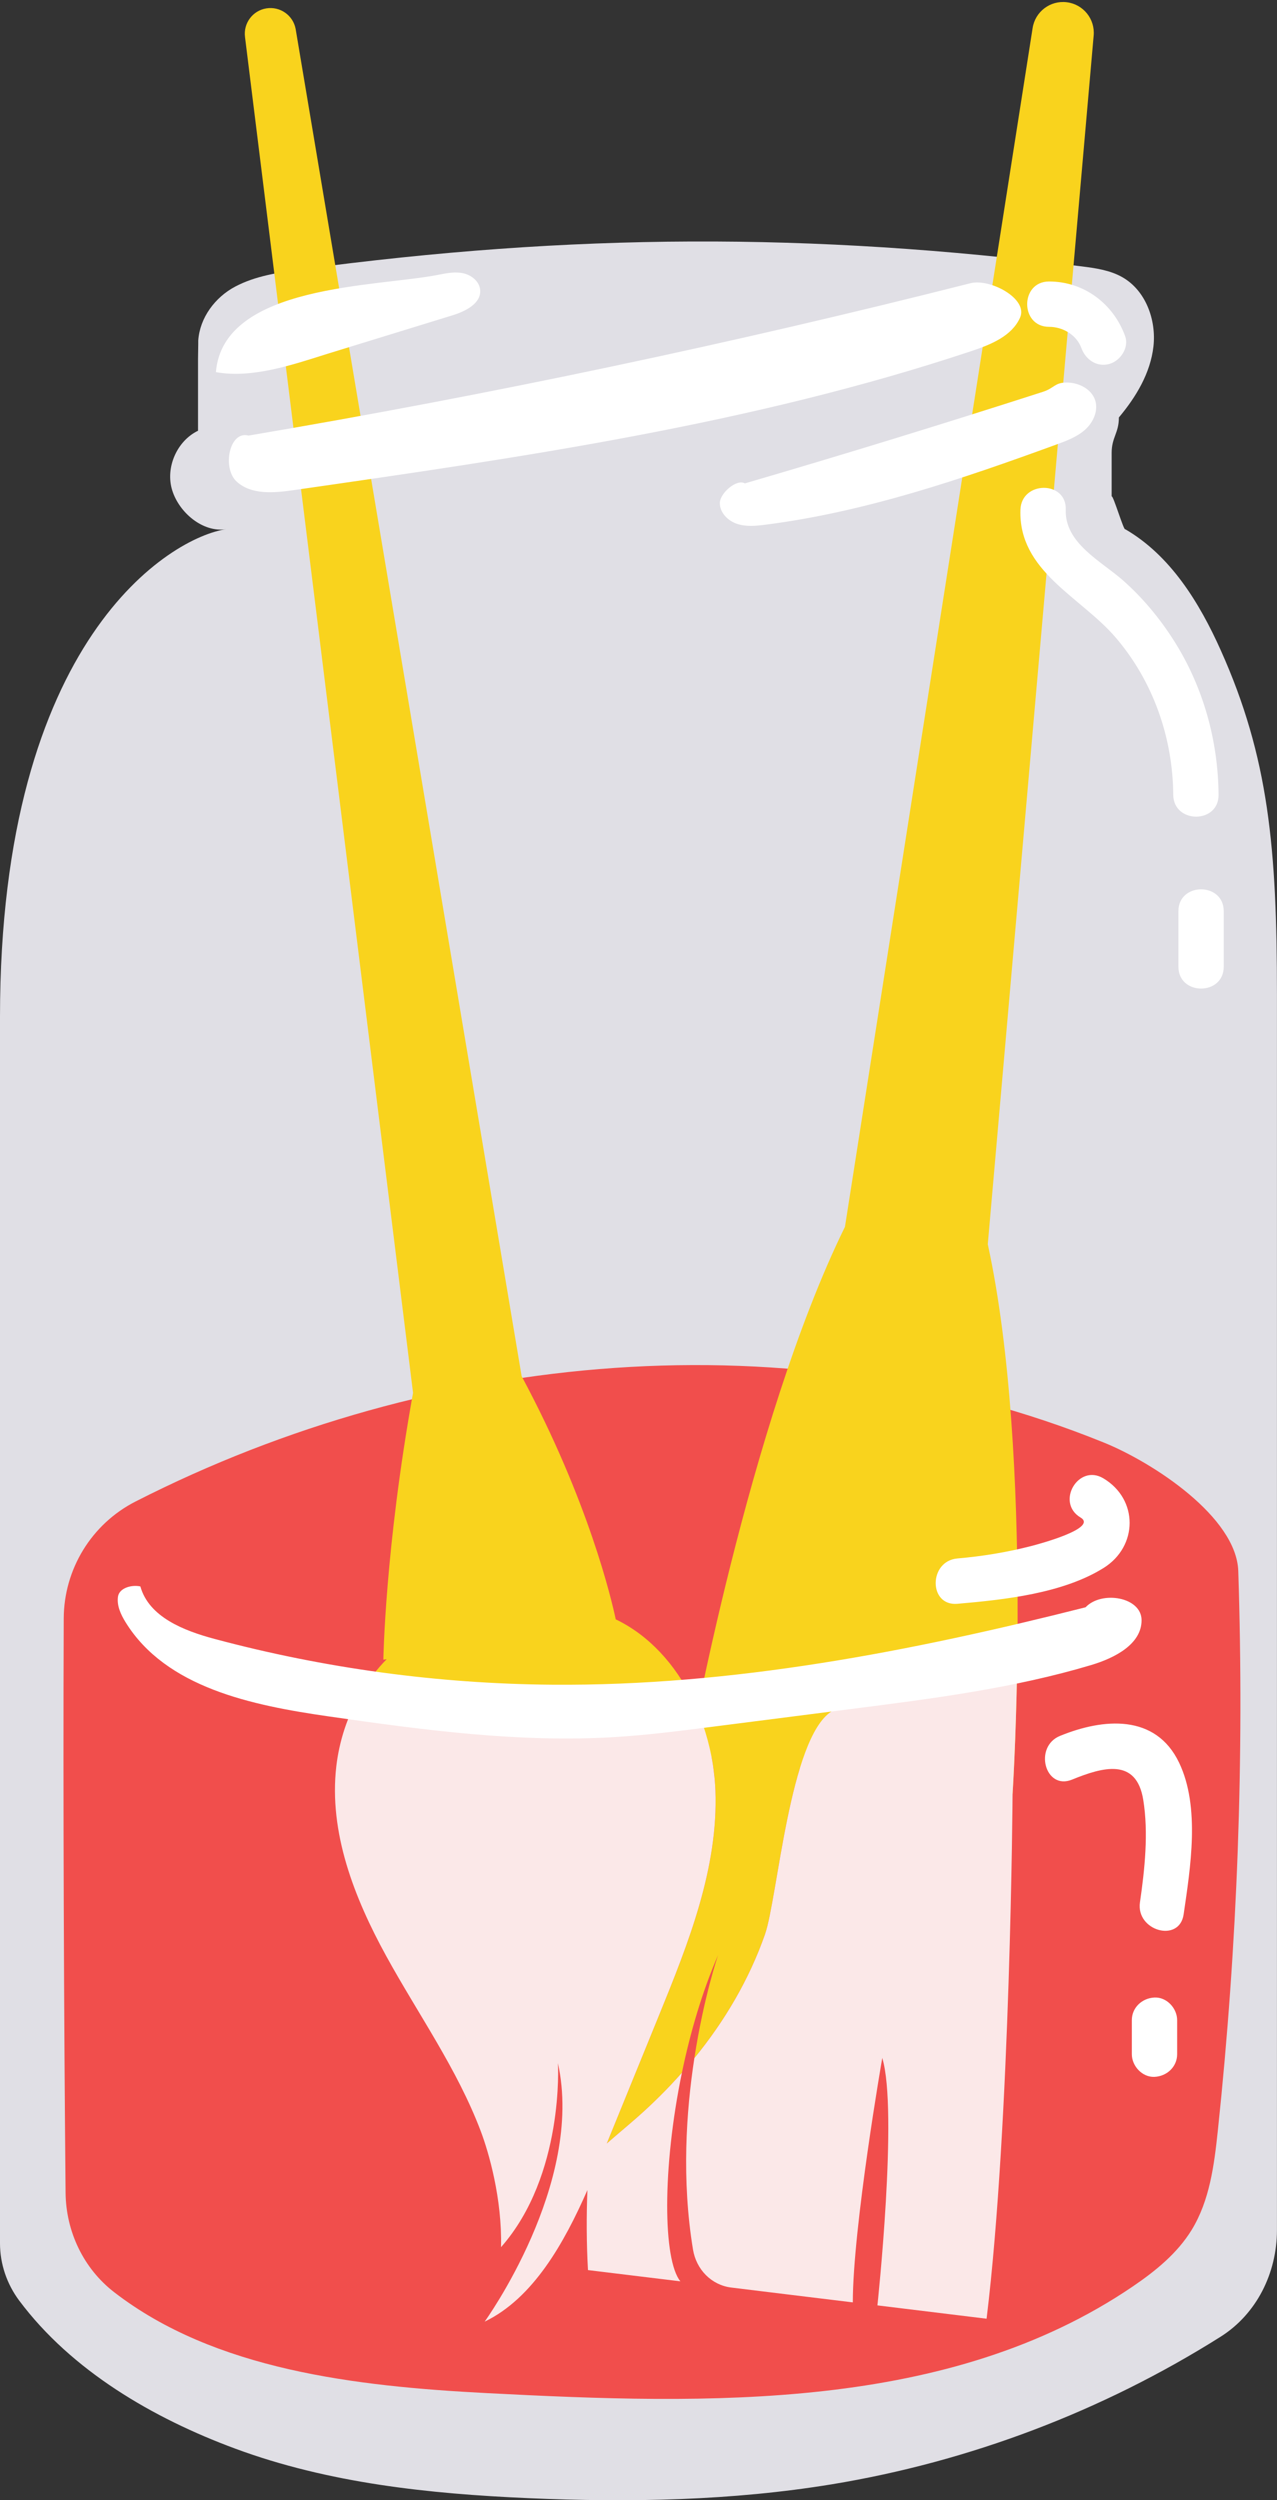
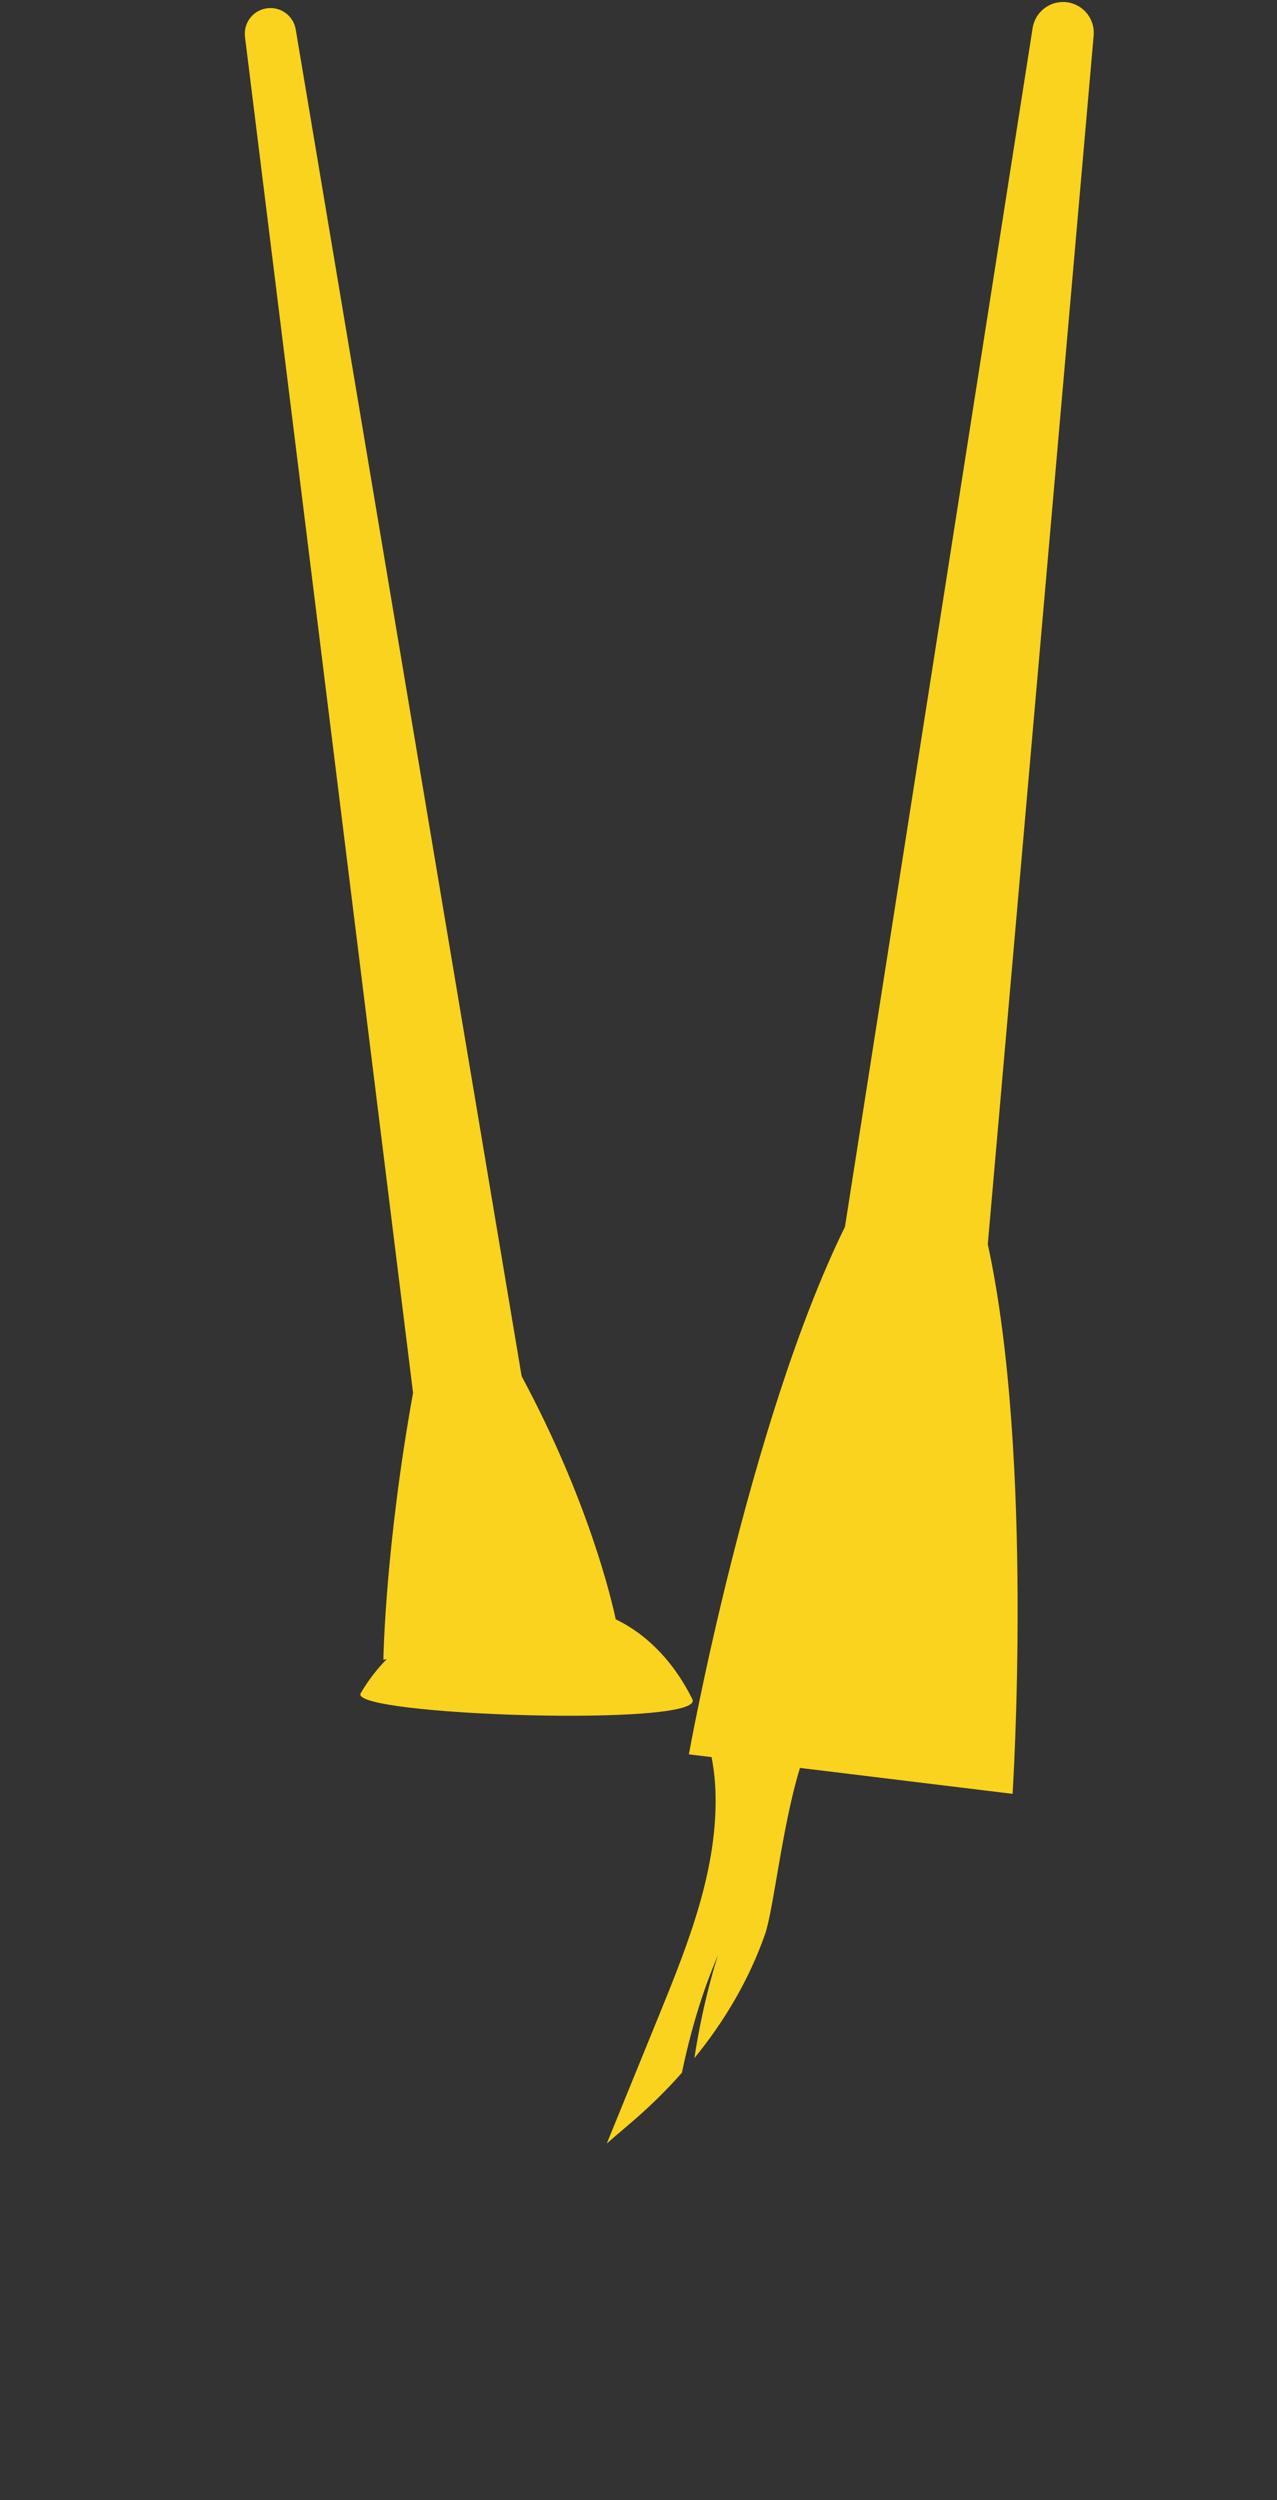
<svg xmlns="http://www.w3.org/2000/svg" fill="#000000" height="500.4" preserveAspectRatio="xMidYMid meet" version="1" viewBox="0.0 -0.4 255.7 500.4" width="255.7" zoomAndPan="magnify">
  <rect x="0.0" y="-0.4" width="255.7" height="500.4" fill="#333333" stroke="none" />
  <defs>
    <clipPath id="a">
-       <path d="M 0 47 L 255.691 47 L 255.691 500 L 0 500 Z M 0 47" />
-     </clipPath>
+       </clipPath>
  </defs>
  <g>
    <g clip-path="url(#a)" id="change1_1">
-       <path d="M 225.309 105.516 C 234.359 110.766 240.16 120.199 244.441 129.75 C 254.039 151.168 255.691 169.383 255.691 198.535 L 255.691 445.941 C 255.688 454.508 251.637 462.723 244.387 467.289 C 220.766 482.172 194.141 492.27 166.594 496.805 C 146.539 500.102 126.105 500.473 105.805 499.586 C 85.898 498.719 65.793 496.59 47.105 489.676 C 30.613 483.574 14.332 474.062 3.863 460.066 C 1.375 456.742 0 452.723 0 448.57 L 0 203.168 C 0 127.324 34.328 107.082 45.285 105.516 C 40.629 106.227 35.871 102.215 34.477 97.715 C 33.082 93.211 35.406 87.859 39.652 85.809 L 39.652 71.387 C 39.664 70.418 39.68 69.449 39.695 68.484 L 39.695 67.758 C 40.008 63.191 43.062 59.09 47.109 56.953 C 51.156 54.816 55.789 54.129 60.324 53.523 C 114.562 46.281 162.195 46.07 216.488 52.902 C 219.344 53.262 222.277 53.668 224.773 55.102 C 229.41 57.762 231.555 63.617 230.961 68.934 C 230.367 74.246 227.48 79.055 224.039 83.148 C 224.039 86.293 222.59 87.109 222.59 90.258 L 222.59 98.965 C 222.836 98.484 225.062 105.996 225.309 105.516" fill="#e0dfe5" />
-     </g>
+       </g>
    <g id="change2_1">
-       <path d="M 247.945 314.043 C 249.16 351.406 247.789 388.855 243.852 426.035 C 243.121 432.914 242.223 440.031 238.598 445.922 C 235.727 450.594 231.352 454.137 226.816 457.219 C 189.992 482.234 141.949 480.867 97.492 478.562 C 71.184 477.199 42.992 473.918 22.863 458.367 C 16.719 453.625 13.207 446.23 13.133 438.469 C 12.805 403.93 12.617 358.977 12.762 323.527 C 12.801 313.652 18.332 304.605 27.129 300.121 C 86.824 269.684 158.828 263.176 220.934 288.277 C 230.949 292.324 247.598 303.242 247.945 314.043" fill="#f14e4c" />
-     </g>
+       </g>
    <g id="change3_1">
      <path d="M 138.637 339.684 C 135.219 332.766 130.008 326.922 123.293 323.699 C 122.484 319.871 117.883 300.047 104.453 275.043 L 59.199 5.398 C 58.688 2.668 56.094 0.84 53.348 1.273 C 50.602 1.711 48.703 4.25 49.059 7.008 L 82.707 278.371 C 77.094 309.516 76.762 331.777 76.762 331.777 L 77.426 331.676 C 75.418 333.711 73.676 336.012 72.219 338.492 C 69.602 342.961 141.422 345.328 138.637 339.684 Z M 218.988 6.738 L 197.789 248.625 C 207.09 291.359 202.754 358.625 202.754 358.625 L 170.344 354.672 L 160.184 353.434 C 156.586 365.125 154.91 381.801 153.176 386.746 C 150.012 395.777 145.098 404.102 139.035 411.523 C 140.93 399.199 143.789 390.887 143.789 390.887 C 140.598 398.23 138.207 406.41 136.543 414.445 C 133.66 417.699 130.562 420.77 127.297 423.625 C 125.391 425.289 123.422 426.922 121.504 428.602 C 121.695 428.125 121.887 427.656 122.074 427.195 C 125.367 419.121 128.66 411.043 131.953 402.969 C 137.844 388.516 143.84 373.516 143.25 357.918 C 143.164 355.707 142.906 353.48 142.484 351.273 L 137.934 350.719 C 137.934 350.719 149.895 284.383 169.191 245.137 L 206.762 5.246 C 207.258 1.945 210.289 -0.359 213.602 0.047 C 216.91 0.449 219.301 3.414 218.988 6.738" fill="#f9d31d" />
    </g>
    <g id="change4_1">
-       <path d="M 163.863 339.051 C 161.613 339.328 159.219 339.508 156.742 339.645 C 157.504 340.648 166.359 340.047 166.469 342.152 C 158.094 347.547 155.695 379.555 153.176 386.746 C 150.012 395.777 145.098 404.102 139.035 411.523 C 137.391 422.207 136.469 435.902 138.762 449.828 C 139.414 453.801 142.434 456.945 146.43 457.434 L 157.645 458.805 L 170.762 460.402 C 170.777 445.281 176.66 411.484 176.66 411.484 C 179.863 422.02 175.691 461.004 175.691 461.004 L 197.551 463.672 C 202.344 424.363 202.754 358.625 202.754 358.625 C 202.754 358.625 203.41 348.434 203.664 333.469 C 190.5 335.941 177.145 337.414 163.863 339.051 Z M 136.543 414.445 C 132.574 433.594 132.75 451.918 136.238 456.191 C 131.078 455.562 117.734 453.938 117.734 453.938 C 117.434 448.582 117.414 443.227 117.621 437.926 C 112.977 448.484 106.777 459.574 97.043 464.258 C 97.043 464.258 117.047 436.645 111.719 412.527 C 111.719 412.527 113.035 434.938 100.324 449.352 C 100.555 439.621 97.863 430.355 96.258 426.121 C 91.555 413.691 83.734 402.73 77.336 391.086 C 70.938 379.438 65.824 366.359 67.336 353.156 C 67.926 348.012 69.598 342.961 72.215 338.488 C 84.547 341.465 97.973 341.578 110.551 340.867 C 119.785 340.352 129.426 339.18 138.633 339.684 C 138.996 340.418 139.336 341.16 139.656 341.918 C 139.766 341.391 139.875 340.855 139.992 340.285 C 142.699 340.156 145.398 340.07 148.059 339.984 C 148.047 339.988 148.035 339.988 148.023 339.988 C 145.43 341.281 142.988 342.895 140.738 344.754 C 141.102 345.793 141.426 346.848 141.711 347.906 C 141.719 347.938 141.727 347.973 141.734 348 C 141.855 348.453 141.965 348.906 142.074 349.359 C 142.125 349.586 142.176 349.812 142.227 350.035 C 142.312 350.434 142.398 350.832 142.477 351.23 C 142.59 351.82 142.691 352.414 142.781 353.008 C 142.82 353.262 142.852 353.516 142.883 353.77 C 142.945 354.238 143.004 354.711 143.051 355.184 C 143.074 355.41 143.098 355.633 143.117 355.859 C 143.176 356.547 143.223 357.23 143.25 357.918 C 143.84 373.516 137.844 388.516 131.953 402.969 C 128.66 411.043 125.367 419.121 122.074 427.195 C 121.887 427.648 121.699 428.109 121.512 428.578 C 121.508 428.586 121.508 428.594 121.504 428.602 C 123.422 426.922 125.391 425.289 127.297 423.625 C 130.562 420.77 133.66 417.699 136.543 414.445" fill="#fbe8e8" />
-     </g>
+       </g>
    <g id="change5_1">
-       <path d="M 217.371 321.285 C 182.395 330.133 146.633 337.07 110.559 336.781 C 87.754 336.598 64.973 333.508 42.945 327.613 C 36.805 325.969 29.816 323.234 28.105 317.109 C 26.348 316.727 23.852 317.414 23.617 319.199 C 23.379 320.98 24.191 322.734 25.137 324.266 C 33.242 337.387 50.426 340.906 65.688 343.105 C 84.742 345.848 103.969 348.434 123.184 347.254 C 129.656 346.855 136.094 346.035 142.527 345.211 C 151.969 344.004 161.41 342.797 170.855 341.59 C 186.902 339.539 203.035 337.469 218.535 332.832 C 223.168 331.445 228.605 328.684 228.582 323.852 C 228.555 319.195 220.562 317.898 217.371 321.285 Z M 226.633 403.922 C 226.633 406.191 226.633 408.461 226.633 410.73 C 226.633 413.105 228.723 415.379 231.172 415.266 C 233.629 415.156 235.707 413.273 235.707 410.73 C 235.707 408.461 235.707 406.191 235.707 403.922 C 235.707 401.547 233.621 399.273 231.172 399.387 C 228.711 399.496 226.633 401.379 226.633 403.922 Z M 214.664 355.773 C 220.828 353.258 227.539 351.367 228.914 359.793 C 229.996 366.414 229.215 373.758 228.258 380.34 C 227.426 386.051 236.164 388.516 237.004 382.75 C 238.363 373.41 240.352 361.281 236.098 352.387 C 231.395 342.562 220.91 343.488 212.254 347.023 C 206.922 349.199 209.254 357.98 214.664 355.773 Z M 191.707 320.586 C 201.117 319.77 212.77 318.527 220.969 313.422 C 227.902 309.098 227.973 299.676 220.934 295.477 C 215.906 292.477 211.34 300.316 216.355 303.312 C 219.949 305.453 207.949 308.645 206.574 309.004 C 201.688 310.266 196.734 311.078 191.707 311.512 C 185.934 312.012 185.883 321.09 191.707 320.586 Z M 210.059 65.012 C 212.793 65.012 215.562 66.602 216.539 69.277 C 217.379 71.578 219.617 73.133 222.117 72.445 C 224.336 71.836 226.133 69.176 225.289 66.863 C 222.922 60.383 217.059 55.938 210.059 55.938 C 204.223 55.938 204.211 65.012 210.059 65.012 Z M 235.961 181.973 C 235.961 185.672 235.961 189.371 235.961 193.074 C 235.961 198.91 245.035 198.922 245.035 193.074 C 245.035 189.371 245.035 185.672 245.035 181.973 C 245.035 176.133 235.961 176.125 235.961 181.973 Z M 204.328 101.613 C 203.898 113.945 216.391 119.043 223.355 127.148 C 230.875 135.895 234.836 147.188 234.926 158.664 C 234.977 164.5 244.047 164.512 244 158.664 C 243.91 147.785 240.918 137.055 235.074 127.844 C 232.258 123.402 228.84 119.277 224.895 115.789 C 220.504 111.906 213.168 108.332 213.402 101.613 C 213.605 95.773 204.531 95.785 204.328 101.613 Z M 65.445 70.449 C 73.836 67.867 82.227 65.285 90.621 62.703 C 93.223 61.902 96.391 60.316 96.145 57.605 C 95.988 55.934 94.434 54.672 92.797 54.305 C 91.164 53.934 89.465 54.262 87.82 54.59 C 75.613 57.031 44.672 56.449 43.234 74.078 C 50.465 75.387 58.574 72.617 65.445 70.449 Z M 208.832 78.02 C 189.023 84.398 169.133 90.512 149.156 96.348 C 147.477 95.387 144.156 98.328 144.137 100.266 C 144.113 102.199 145.754 103.844 147.594 104.449 C 149.434 105.059 151.434 104.855 153.352 104.605 C 173.352 102.035 192.602 95.477 211.547 88.562 C 213.59 87.816 215.688 87.035 217.301 85.578 C 218.914 84.117 219.953 81.809 219.297 79.734 C 218.566 77.438 215.98 76.156 213.574 76.16 C 211.164 76.164 211.121 77.281 208.832 78.02 Z M 204.266 63.133 C 202.637 66.867 198.379 68.578 194.508 69.867 C 150.617 84.484 104.539 91.129 58.75 97.703 C 54.816 98.27 50.289 98.664 47.371 95.969 C 44.449 93.27 45.926 85.727 49.762 86.781 C 98.328 78.559 146.566 68.383 194.32 56.285 C 198.273 55.285 205.898 59.395 204.266 63.133" fill="#ffffff" />
-     </g>
+       </g>
  </g>
</svg>